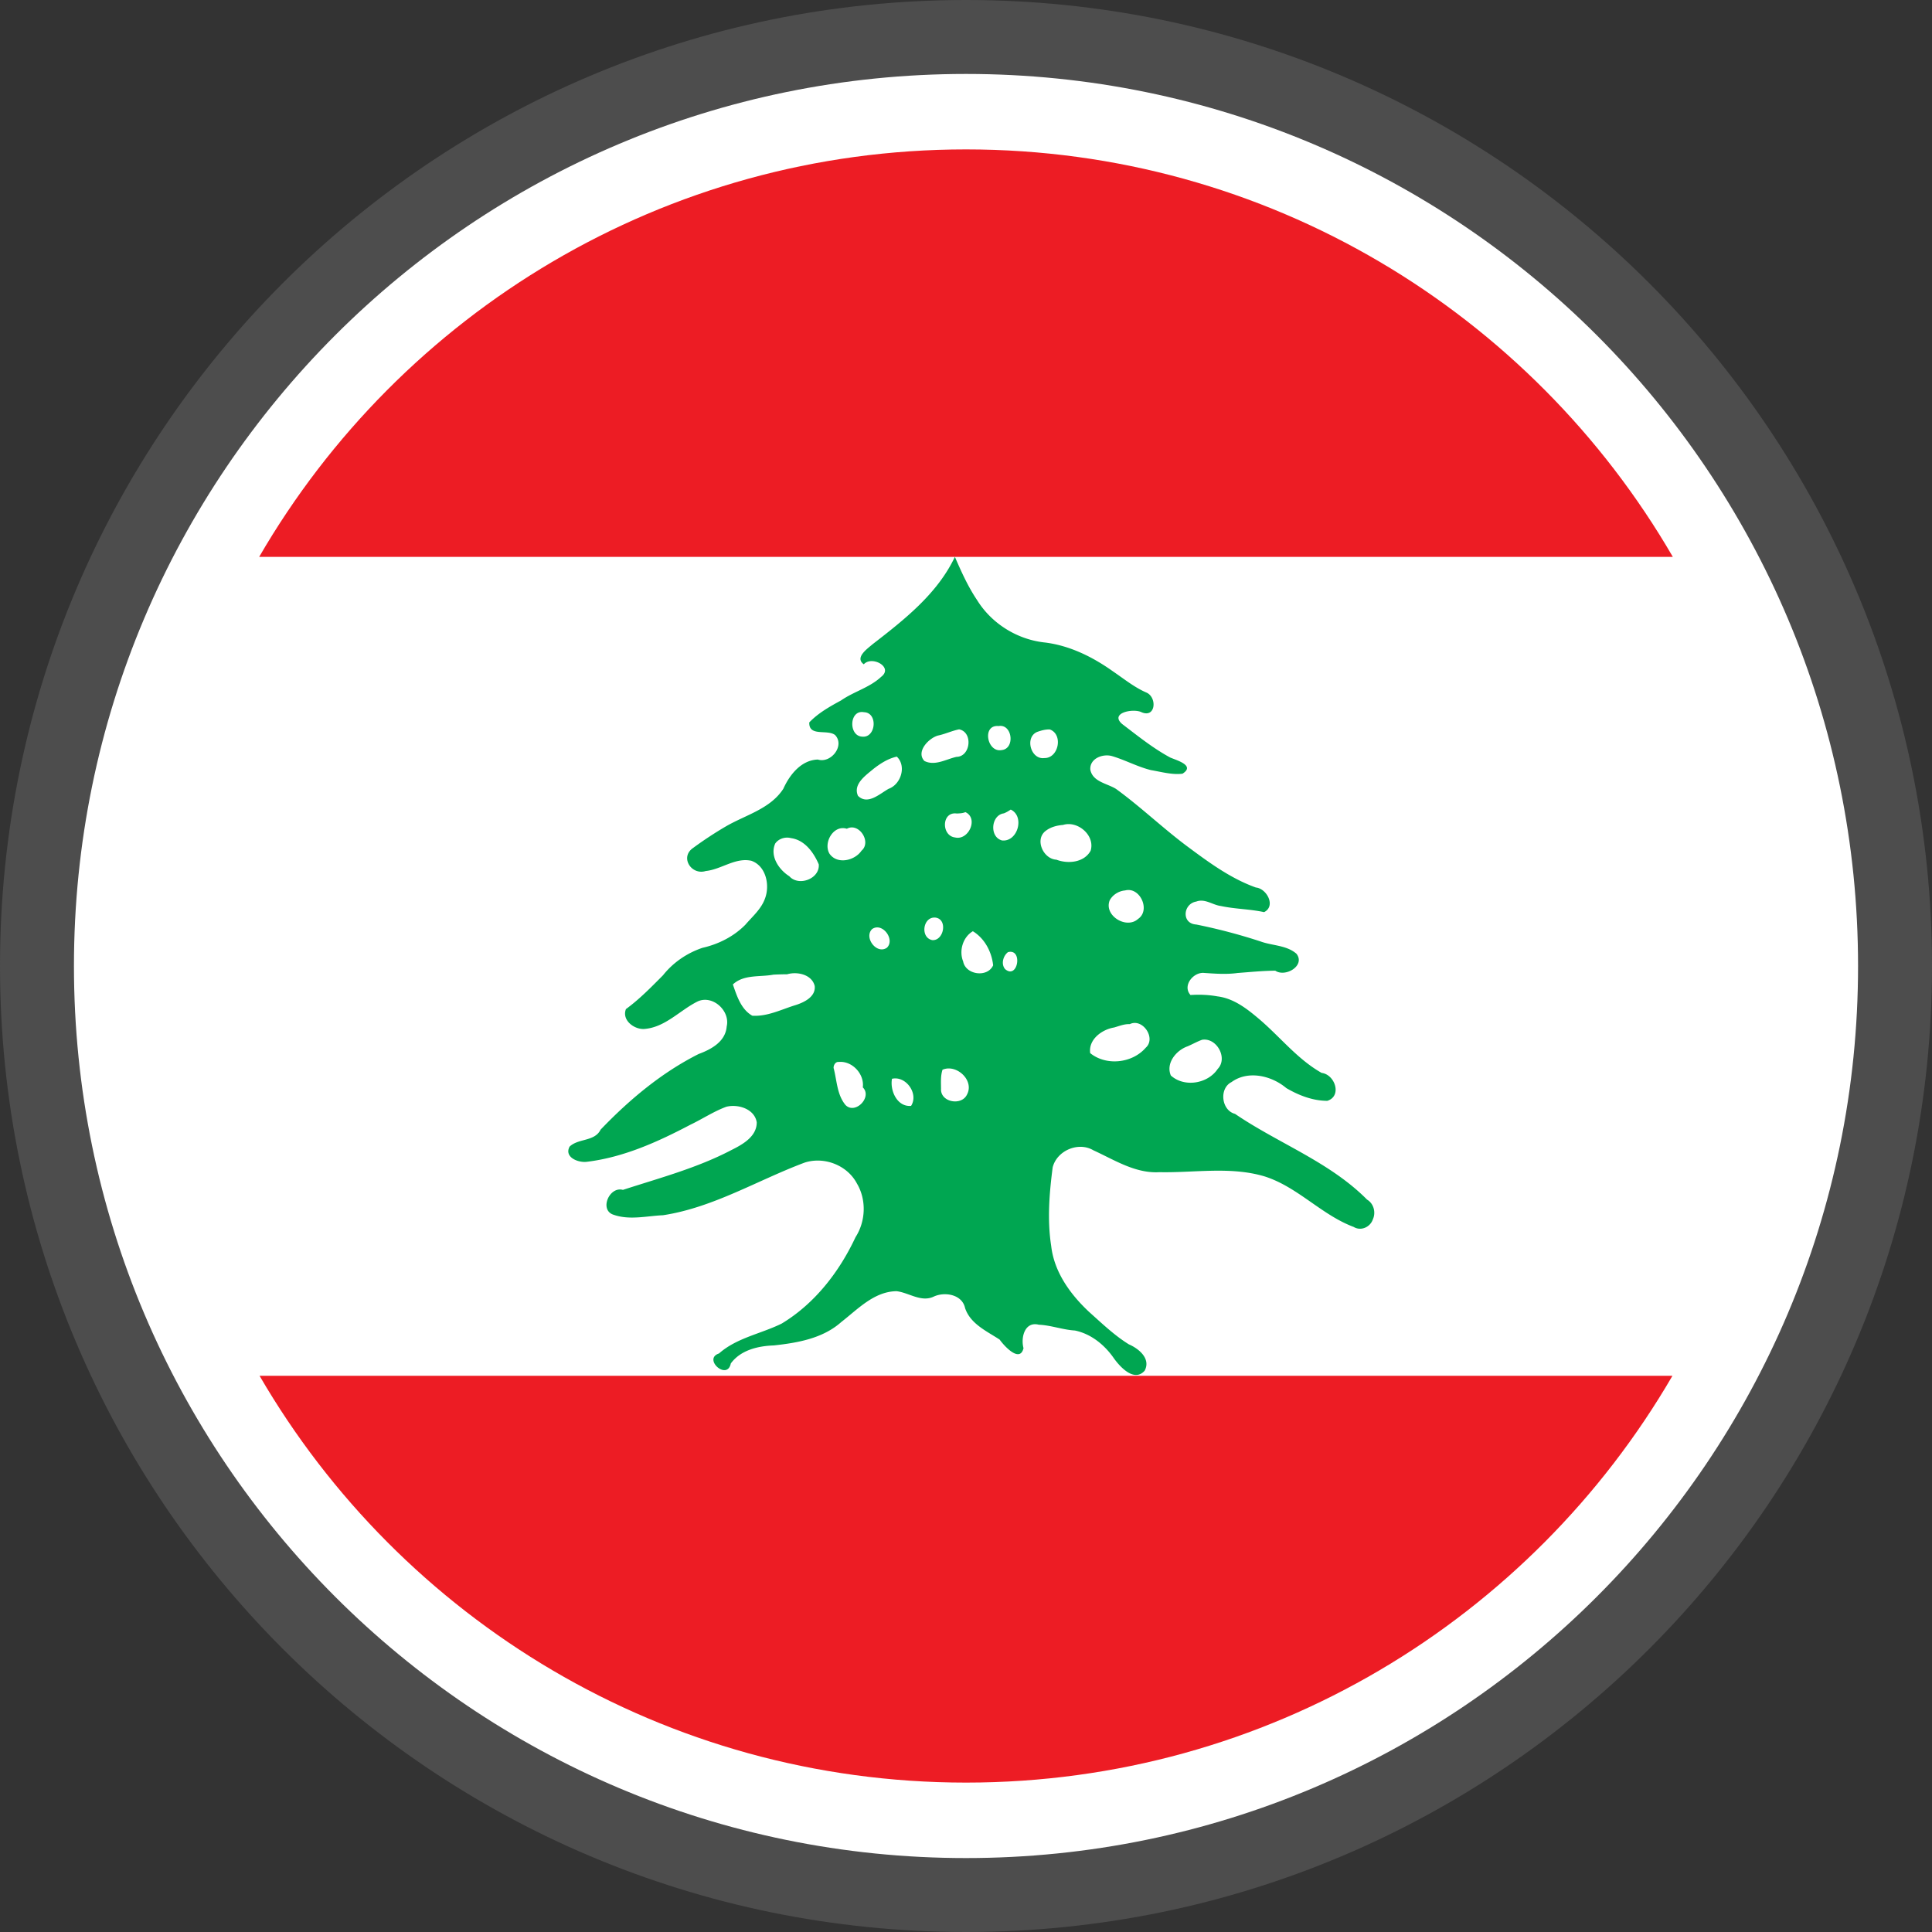
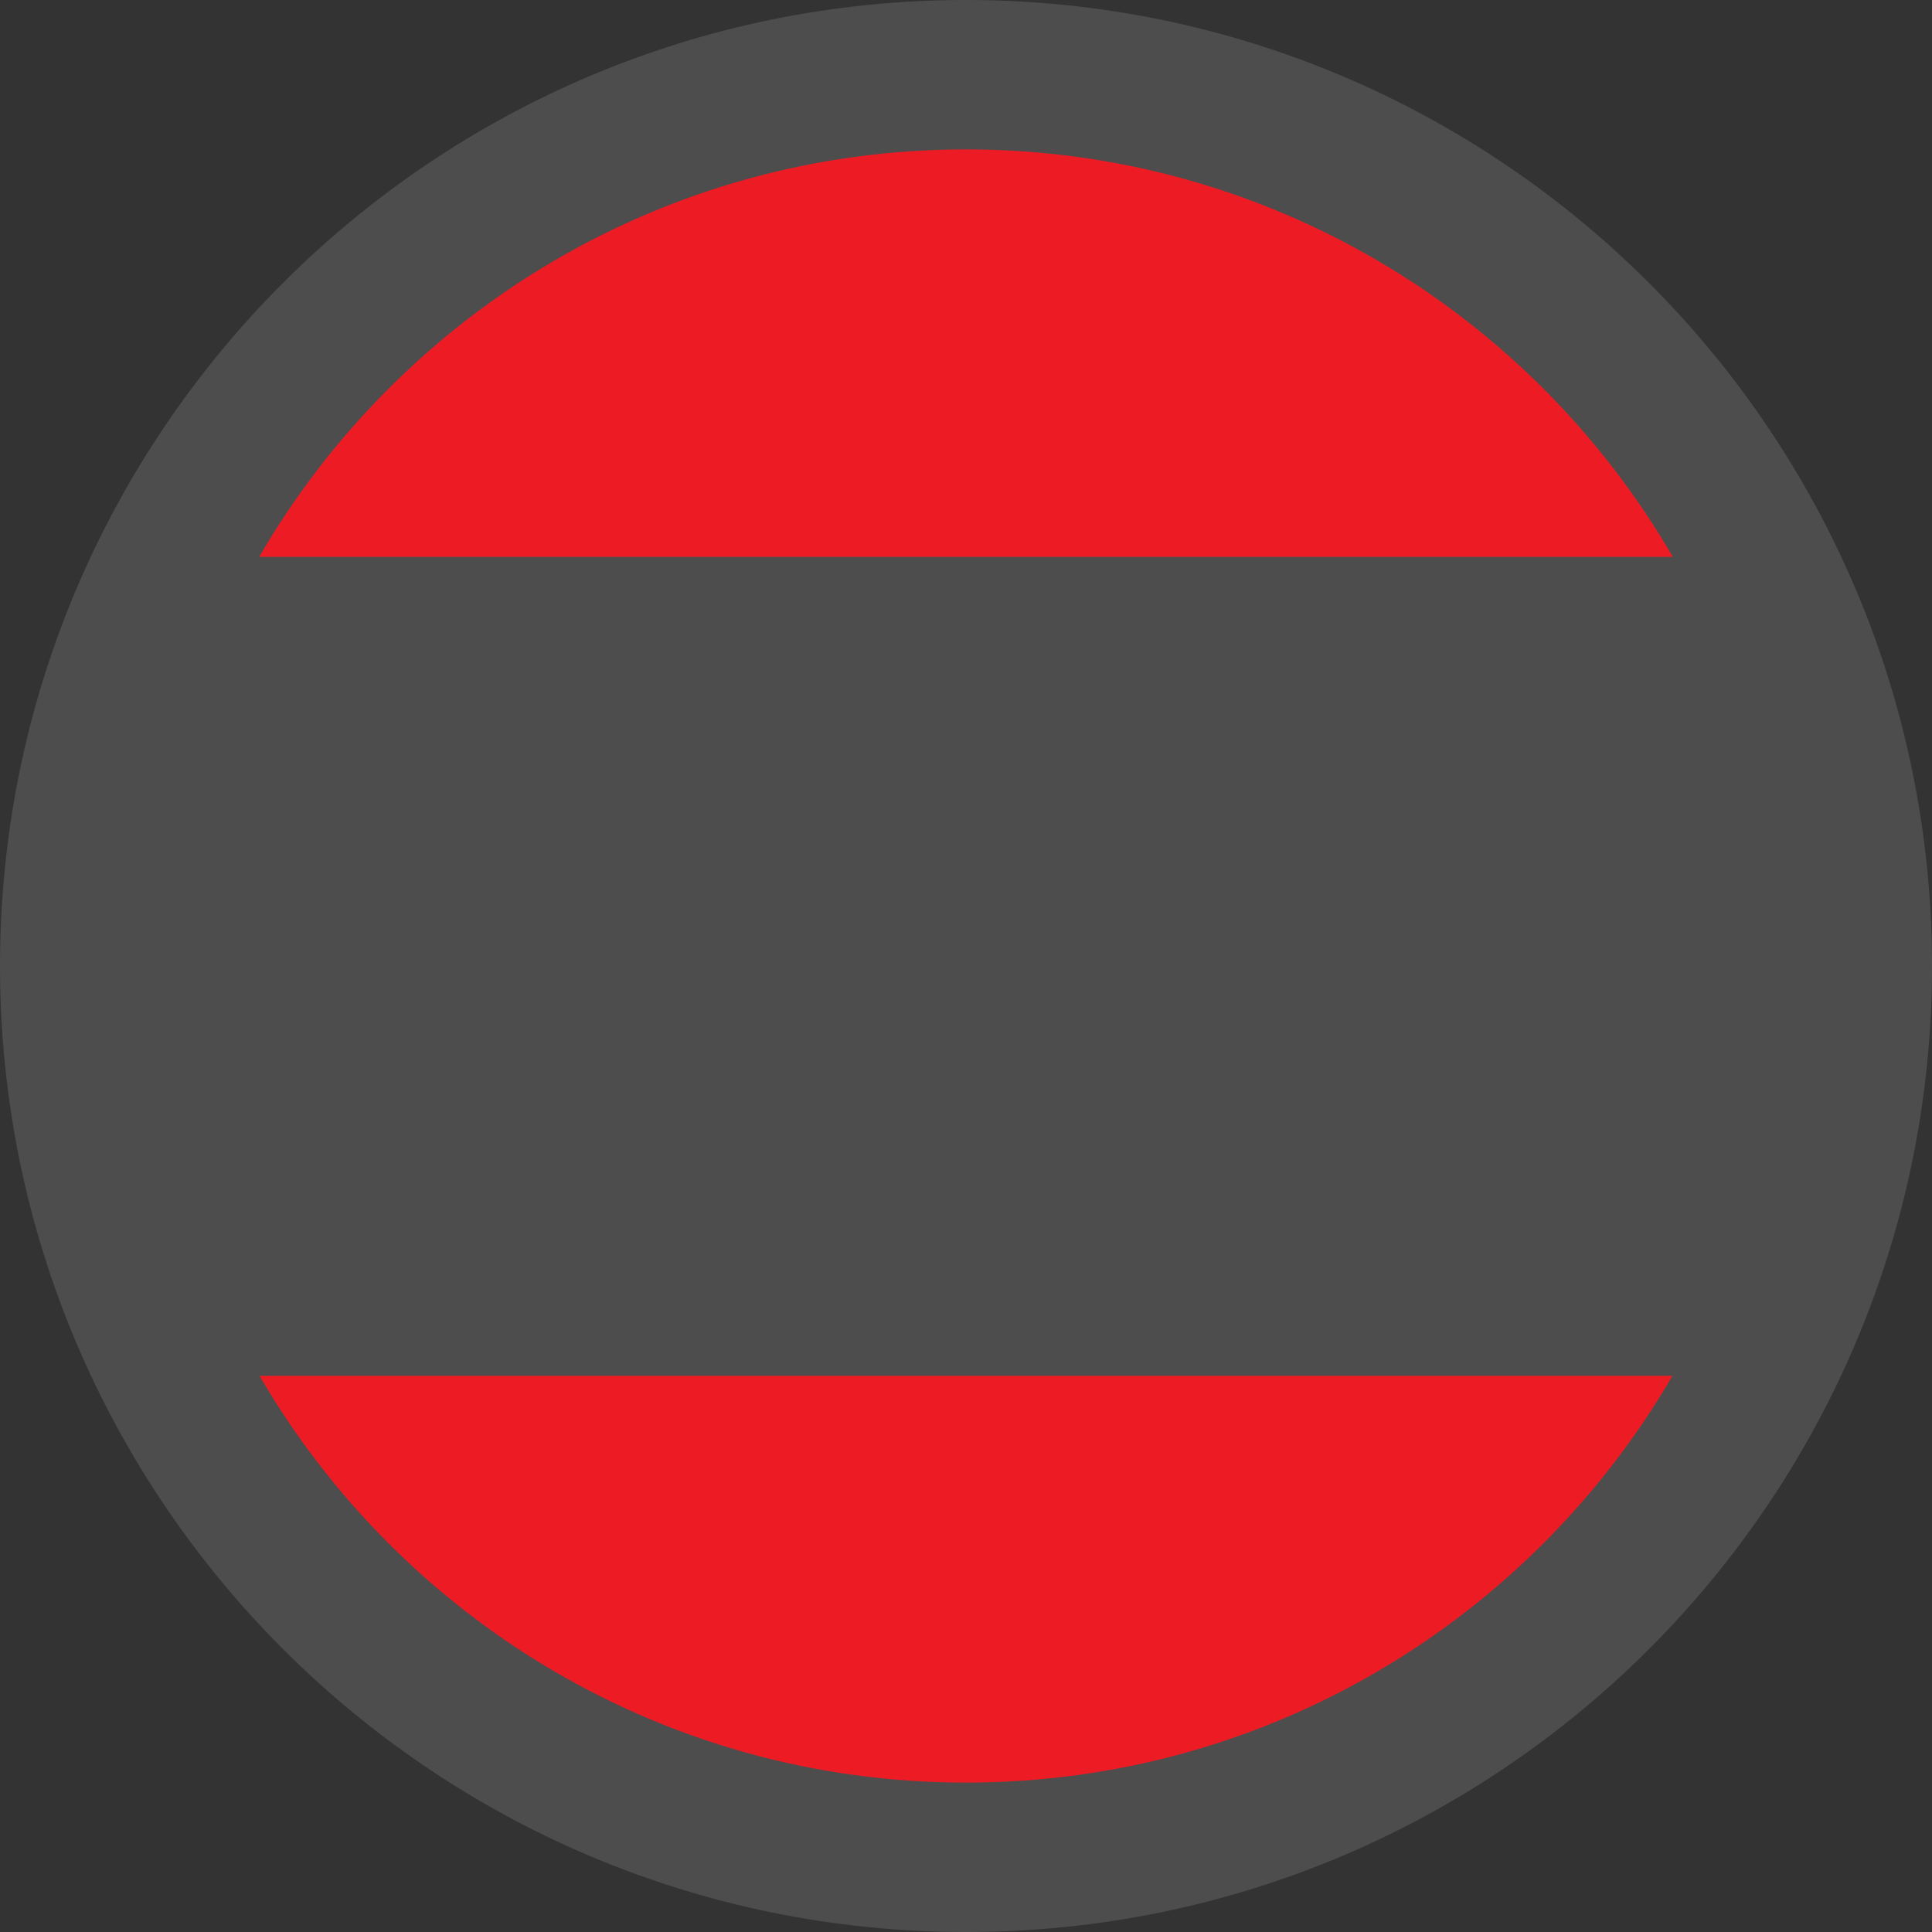
<svg xmlns="http://www.w3.org/2000/svg" shape-rendering="geometricPrecision" text-rendering="geometricPrecision" image-rendering="optimizeQuality" fill-rule="evenodd" clip-rule="evenodd" viewBox="0 0 512 512">
  <rect x="0" y="0" width="512" height="512" fill="#333333" stroke="none" />
  <g fill-rule="nonzero">
    <path fill="#4D4D4D" d="M256 0c70.683 0 134.689 28.663 181.012 74.987C483.336 121.311 512 185.316 512 256c0 70.683-28.664 134.689-74.988 181.012C390.689 483.336 326.683 512 256 512c-70.677 0-134.689-28.664-181.013-74.988C28.663 390.689 0 326.676 0 256c0-70.684 28.663-134.689 74.987-181.013C121.311 28.663 185.316 0 256 0z" />
-     <path fill="#fff" d="M256.001 19.596c65.278 0 124.383 26.467 167.162 69.243 42.777 42.78 69.243 101.884 69.243 167.162S465.94 380.384 423.16 423.16c-42.776 42.78-101.881 69.246-167.159 69.246-65.278 0-124.382-26.466-167.162-69.243-42.776-42.779-69.243-101.884-69.243-167.162S46.063 131.619 88.839 88.839c42.78-42.776 101.884-69.243 167.162-69.243z" />
    <path fill="#ED1C24" d="M256.001 39.594c80.009 0 149.869 43.427 187.319 107.987H68.682C106.13 83.021 175.989 39.594 256.001 39.594zm187.216 325.002c-37.474 64.465-107.278 107.812-187.216 107.812S106.257 429.061 68.785 364.596h374.432z" />
-     <path fill="#00A651" d="M253.052 147.58c-4.658 9.809-13.431 16.665-21.815 23.153-1.38 1.204-4.809 3.537-2.321 5.313 2.132-2.382 7.982.773 4.582 3.335-3.046 2.85-7.239 3.894-10.621 6.247-2.995 1.627-6.033 3.326-8.408 5.816-.162 3.892 4.828 1.738 6.852 3.359 2.637 2.818-1.117 7.571-4.578 6.484-4.424.136-7.48 4.029-9.153 7.743-3.461 5.352-10.019 6.937-15.242 9.983a100.559 100.559 0 00-8.666 5.7c-3.586 2.452-.467 7.306 3.349 6.115 4.118-.411 7.823-3.647 12.088-2.714 3.866 1.358 4.951 6.412 3.634 9.941-.977 2.825-3.342 4.815-5.237 7.021-3.076 3.117-7.1 5.14-11.343 6.105-4.099 1.377-7.785 3.888-10.474 7.28-3.121 3.142-6.23 6.335-9.818 8.955-1.134 2.892 2.065 5.356 4.731 5.279 5.619-.355 9.513-4.952 14.298-7.316 3.971-1.784 8.644 2.496 7.673 6.632-.308 4.025-4.076 6.067-7.426 7.306-9.849 4.951-18.4 12.131-25.994 20.052-1.57 3.204-5.888 2.261-8.212 4.494-1.514 2.826 2.286 4.316 4.554 4.026 9.744-1.172 18.837-5.291 27.45-9.823 3.204-1.531 6.211-3.546 9.542-4.767 3.128-.773 7.49.586 8.049 4.147-.004 3.759-3.728 5.84-6.676 7.308-9.093 4.778-19.072 7.419-28.791 10.577-3.639-1.017-6.38 5.457-2.389 6.621 4.221 1.447 8.708.286 13.025.097 13.35-2.046 25.026-9.269 37.504-13.939 5.188-1.691 11.312.669 13.872 5.53 2.573 4.333 2.337 10.032-.376 14.242-4.288 9.174-10.808 17.605-19.559 22.88-5.494 2.72-11.906 3.761-16.615 7.924-4.354 1.436 2.184 7.32 3.129 2.65 2.616-3.569 7.231-4.636 11.417-4.783 6.291-.685 12.972-1.845 17.86-6.2 4.383-3.404 8.702-8.098 14.652-8.171 3.289.389 6.542 3.032 9.882 1.42 2.922-1.339 7.506-.554 8.27 3.039 1.395 4.203 5.727 6.116 9.163 8.365 1.244 1.746 5.376 6.25 6.328 2.279-.768-2.832.331-7.166 4.046-6.22 3.245.145 6.338 1.342 9.577 1.538 4.313.894 7.911 3.847 10.36 7.412 1.685 2.327 5.376 6.325 8.118 3.239 1.702-3.19-1.546-5.852-4.191-6.991-3.856-2.389-7.152-5.572-10.524-8.584-4.969-4.642-9.261-10.545-10.05-17.478-1.07-6.912-.506-13.962.395-20.857 1.136-4.437 6.812-6.861 10.78-4.502 5.584 2.547 11.13 6.193 17.532 5.798 9.251.199 18.757-1.571 27.797 1.108 8.798 2.772 15.088 10.196 23.657 13.408 1.919 1.166 4.373.057 5.076-1.992.85-1.841.25-4.196-1.524-5.246-9.932-10.026-23.505-14.896-34.997-22.729-3.618-.919-4.277-6.74-.932-8.421 4.397-3.195 10.619-1.707 14.52 1.587 3.294 1.929 7.006 3.375 10.871 3.378 3.959-1.238 2.04-6.967-1.505-7.398-6.423-3.627-11.023-9.578-16.588-14.294-3.205-2.713-6.711-5.46-11.017-5.986-2.353-.429-4.76-.522-7.145-.363-2.237-2.43.743-6.152 3.635-5.848 2.968.2 5.918.421 8.882.008 3.312-.243 6.621-.585 9.944-.608 2.683 1.826 8.045-1.329 5.623-4.479-2.645-2.318-6.47-2.117-9.631-3.306a150.037 150.037 0 00-16.923-4.452c-4.003-.239-3.509-5.507.009-6.088 2.302-.859 4.304.91 6.514 1.184 3.775.811 7.672.8 11.444 1.623 3.2-1.579.726-6.252-2.167-6.525-6.828-2.441-12.728-6.847-18.497-11.135-6.369-4.789-12.147-10.328-18.594-15.008-2.339-1.449-6.173-1.866-6.788-5.078-.217-2.956 3.261-4.302 5.727-3.611 3.499 1.033 6.759 2.832 10.325 3.716 2.797.476 5.682 1.303 8.378.951 3.423-2.151-1.468-3.526-3.238-4.272-4.564-2.462-8.619-5.74-12.727-8.869-3.47-2.962 2.945-4.271 5.151-3.13 3.689 1.543 4.11-3.832 1.352-5.185-3.25-1.382-6.043-3.675-8.989-5.676-5.325-3.789-11.354-6.789-17.897-7.622-7.338-.737-14.186-4.956-18.079-11.231-2.413-3.576-4.185-7.53-5.897-11.474l-.003.003zm-24.094 41.162c3.781.112 3.2 6.927-.523 6.472-3.616-.232-3.394-7.205.523-6.472zm35.669 3.67c3.68-.658 4.459 6.056.783 6.372-3.831.685-5.25-6.797-.783-6.372zm-10.447.875c3.731.734 3.067 7.233-.698 7.289-2.755.613-5.724 2.493-8.51 1.085-2.267-2.397 1.009-5.941 3.539-6.72 1.94-.391 3.725-1.272 5.668-1.654h.001zm24.044.029c3.595 1.31 2.327 7.656-1.465 7.576-3.586.48-5.256-5.502-1.912-6.92 1.082-.384 2.217-.707 3.377-.656zm-40.561 7.198c2.644 2.516 1.083 7.371-2.177 8.532-2.349 1.306-5.552 4.398-8.111 1.854-1.389-3.107 2.097-5.447 4.147-7.171 1.829-1.423 3.848-2.714 6.141-3.215zm30.19 14.031c3.785 1.787 1.864 8.608-2.29 8.184-3.411-.864-2.966-6.716.47-7.182.65-.249 1.245-.615 1.82-1.002zm-12.008.678c3.539 1.657.836 7.564-2.729 6.713-3.697-.434-3.629-6.933.448-6.347.768-.037 1.561-.057 2.281-.366zm25.887 3.388c3.879-1.204 8.55 2.792 7.292 6.846-1.73 3.143-6.005 3.54-9.068 2.366-3.517-.174-5.882-5.461-2.749-7.7 1.296-.979 2.93-1.382 4.525-1.512zm-57.307 1.016c3.209-1.745 6.614 3.5 3.886 5.814-1.807 2.656-6.447 3.742-8.493.788-1.7-2.886 1.049-7.734 4.608-6.602h-.001zm-14.8 2.484c3.638.498 6.01 3.803 7.355 6.951.328 3.835-5.332 5.939-7.8 3.149-2.776-1.742-5.206-5.323-3.75-8.647.897-1.32 2.683-1.865 4.195-1.453zm88.546 13.862c3.95-1.04 6.816 5.271 3.425 7.554-3.1 2.816-9.129-.914-7.511-4.933.802-1.49 2.411-2.48 4.087-2.621h-.001zm-50.265 7.199c3.312.422 2.239 6.162-.823 5.968-3.286-.609-2.534-6.291.823-5.968zm-16.797 3.049c2.7-1.911 6.184 2.754 3.937 4.926-2.693 1.897-6.185-2.692-3.937-4.926zm26.707.565c3.131 1.903 4.989 5.449 5.378 9.028-1.5 3.344-7.295 2.538-7.948-1.023-1.145-2.816-.09-6.438 2.57-8.004v-.001zm9.321 5.534c4.034-1.014 2.586 7.419-.782 4.494-1.12-1.33-.52-3.517.781-4.494h.001zm-58.536 5.871c2.671-.782 6.565.041 7.303 3.106.311 2.881-2.858 4.38-5.18 5.094-3.72 1.149-7.36 3.035-11.361 2.781-3-1.714-4.076-5.223-5.146-8.282 2.894-2.715 7.158-1.918 10.746-2.598a83.258 83.258 0 013.638-.101zm90.799 13.213c3.407-1.671 7.072 3.739 4.22 6.265-3.568 4.107-10.438 4.87-14.706 1.42-.513-3.635 3.118-6.275 6.344-6.797 1.356-.383 2.704-.955 4.142-.888zm19.153 4.15c3.872-.666 6.922 4.857 4.157 7.716-2.617 3.946-8.858 4.98-12.425 1.746-1.391-3.271 1.43-6.68 4.434-7.729 1.291-.55 2.513-1.254 3.834-1.733zm-96.304 5.873c3.586-.355 6.87 3.203 6.4 6.738 2.596 2.554-2.001 7.314-4.587 4.668-2.278-2.761-2.267-6.507-3.15-9.812-.04-.734.505-1.685 1.337-1.594zm27.526 2.061c3.707-1.603 8.504 2.832 6.485 6.586-1.441 3.058-7.062 2.033-6.876-1.509-.009-1.695-.146-3.432.391-5.078v.001zm-13.391 2.399c3.716-.852 7.127 3.967 5.061 7.181-3.706.33-5.629-4.068-5.061-7.181z" />
  </g>
</svg>